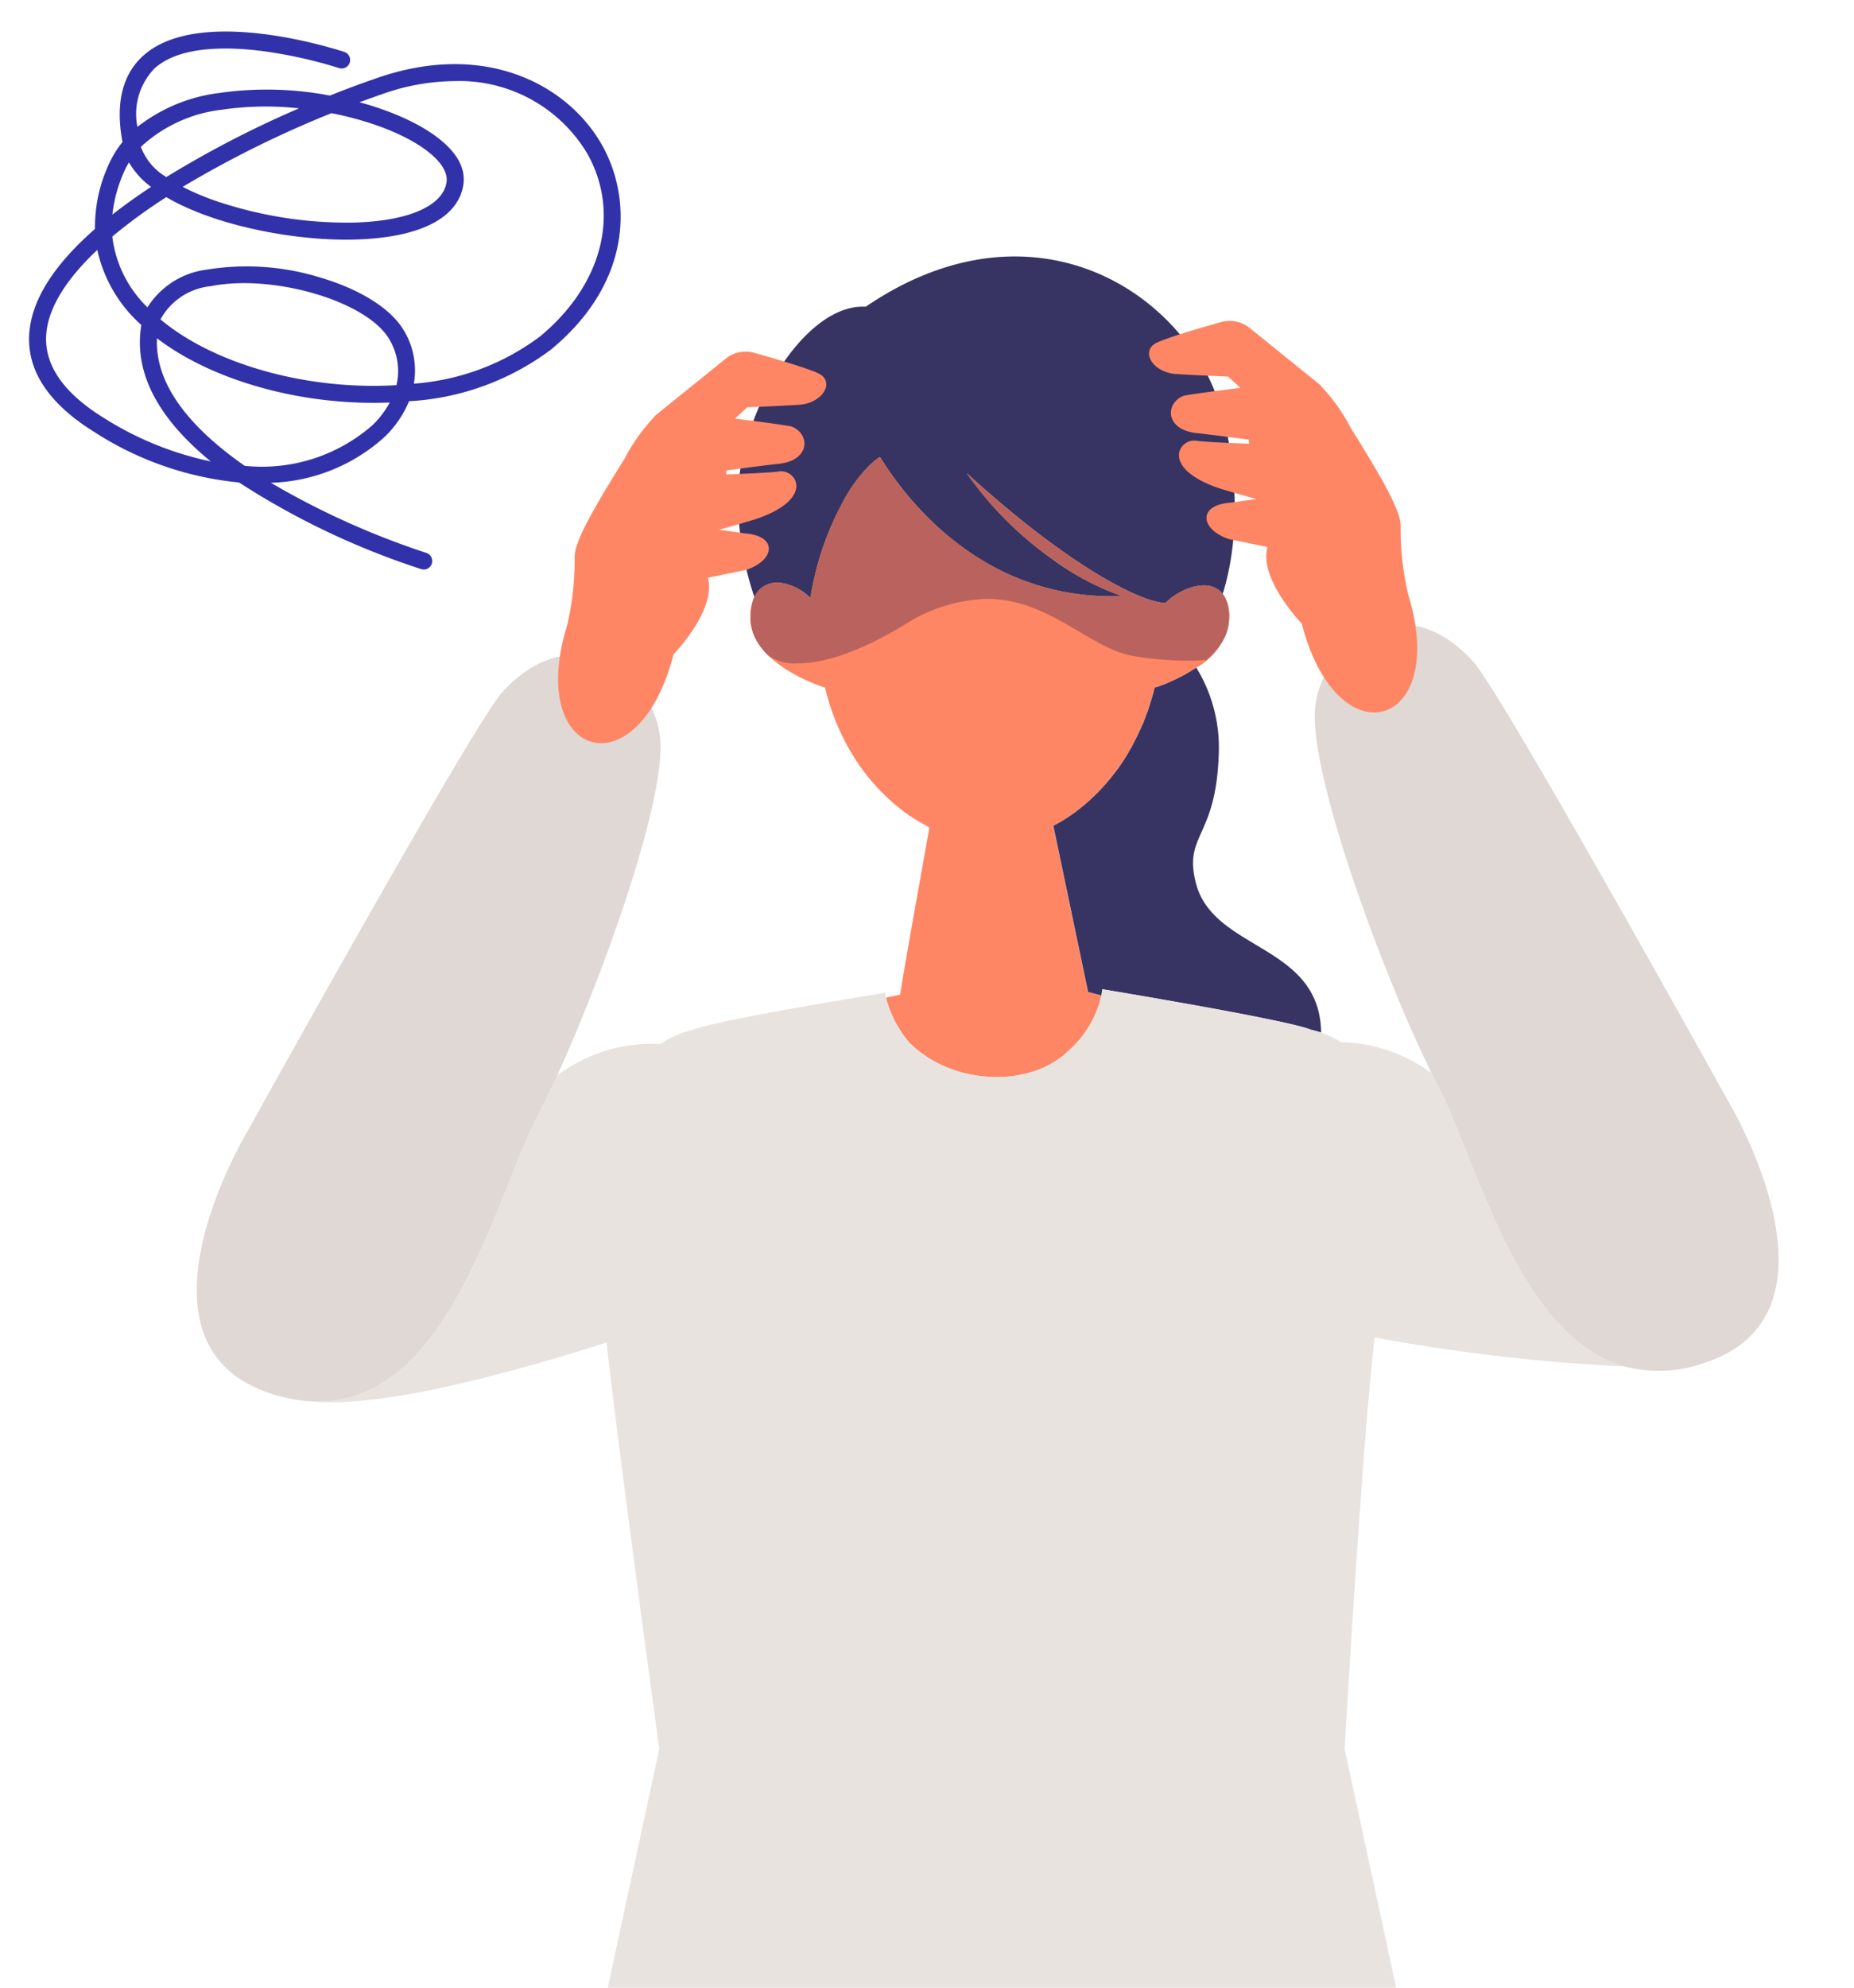
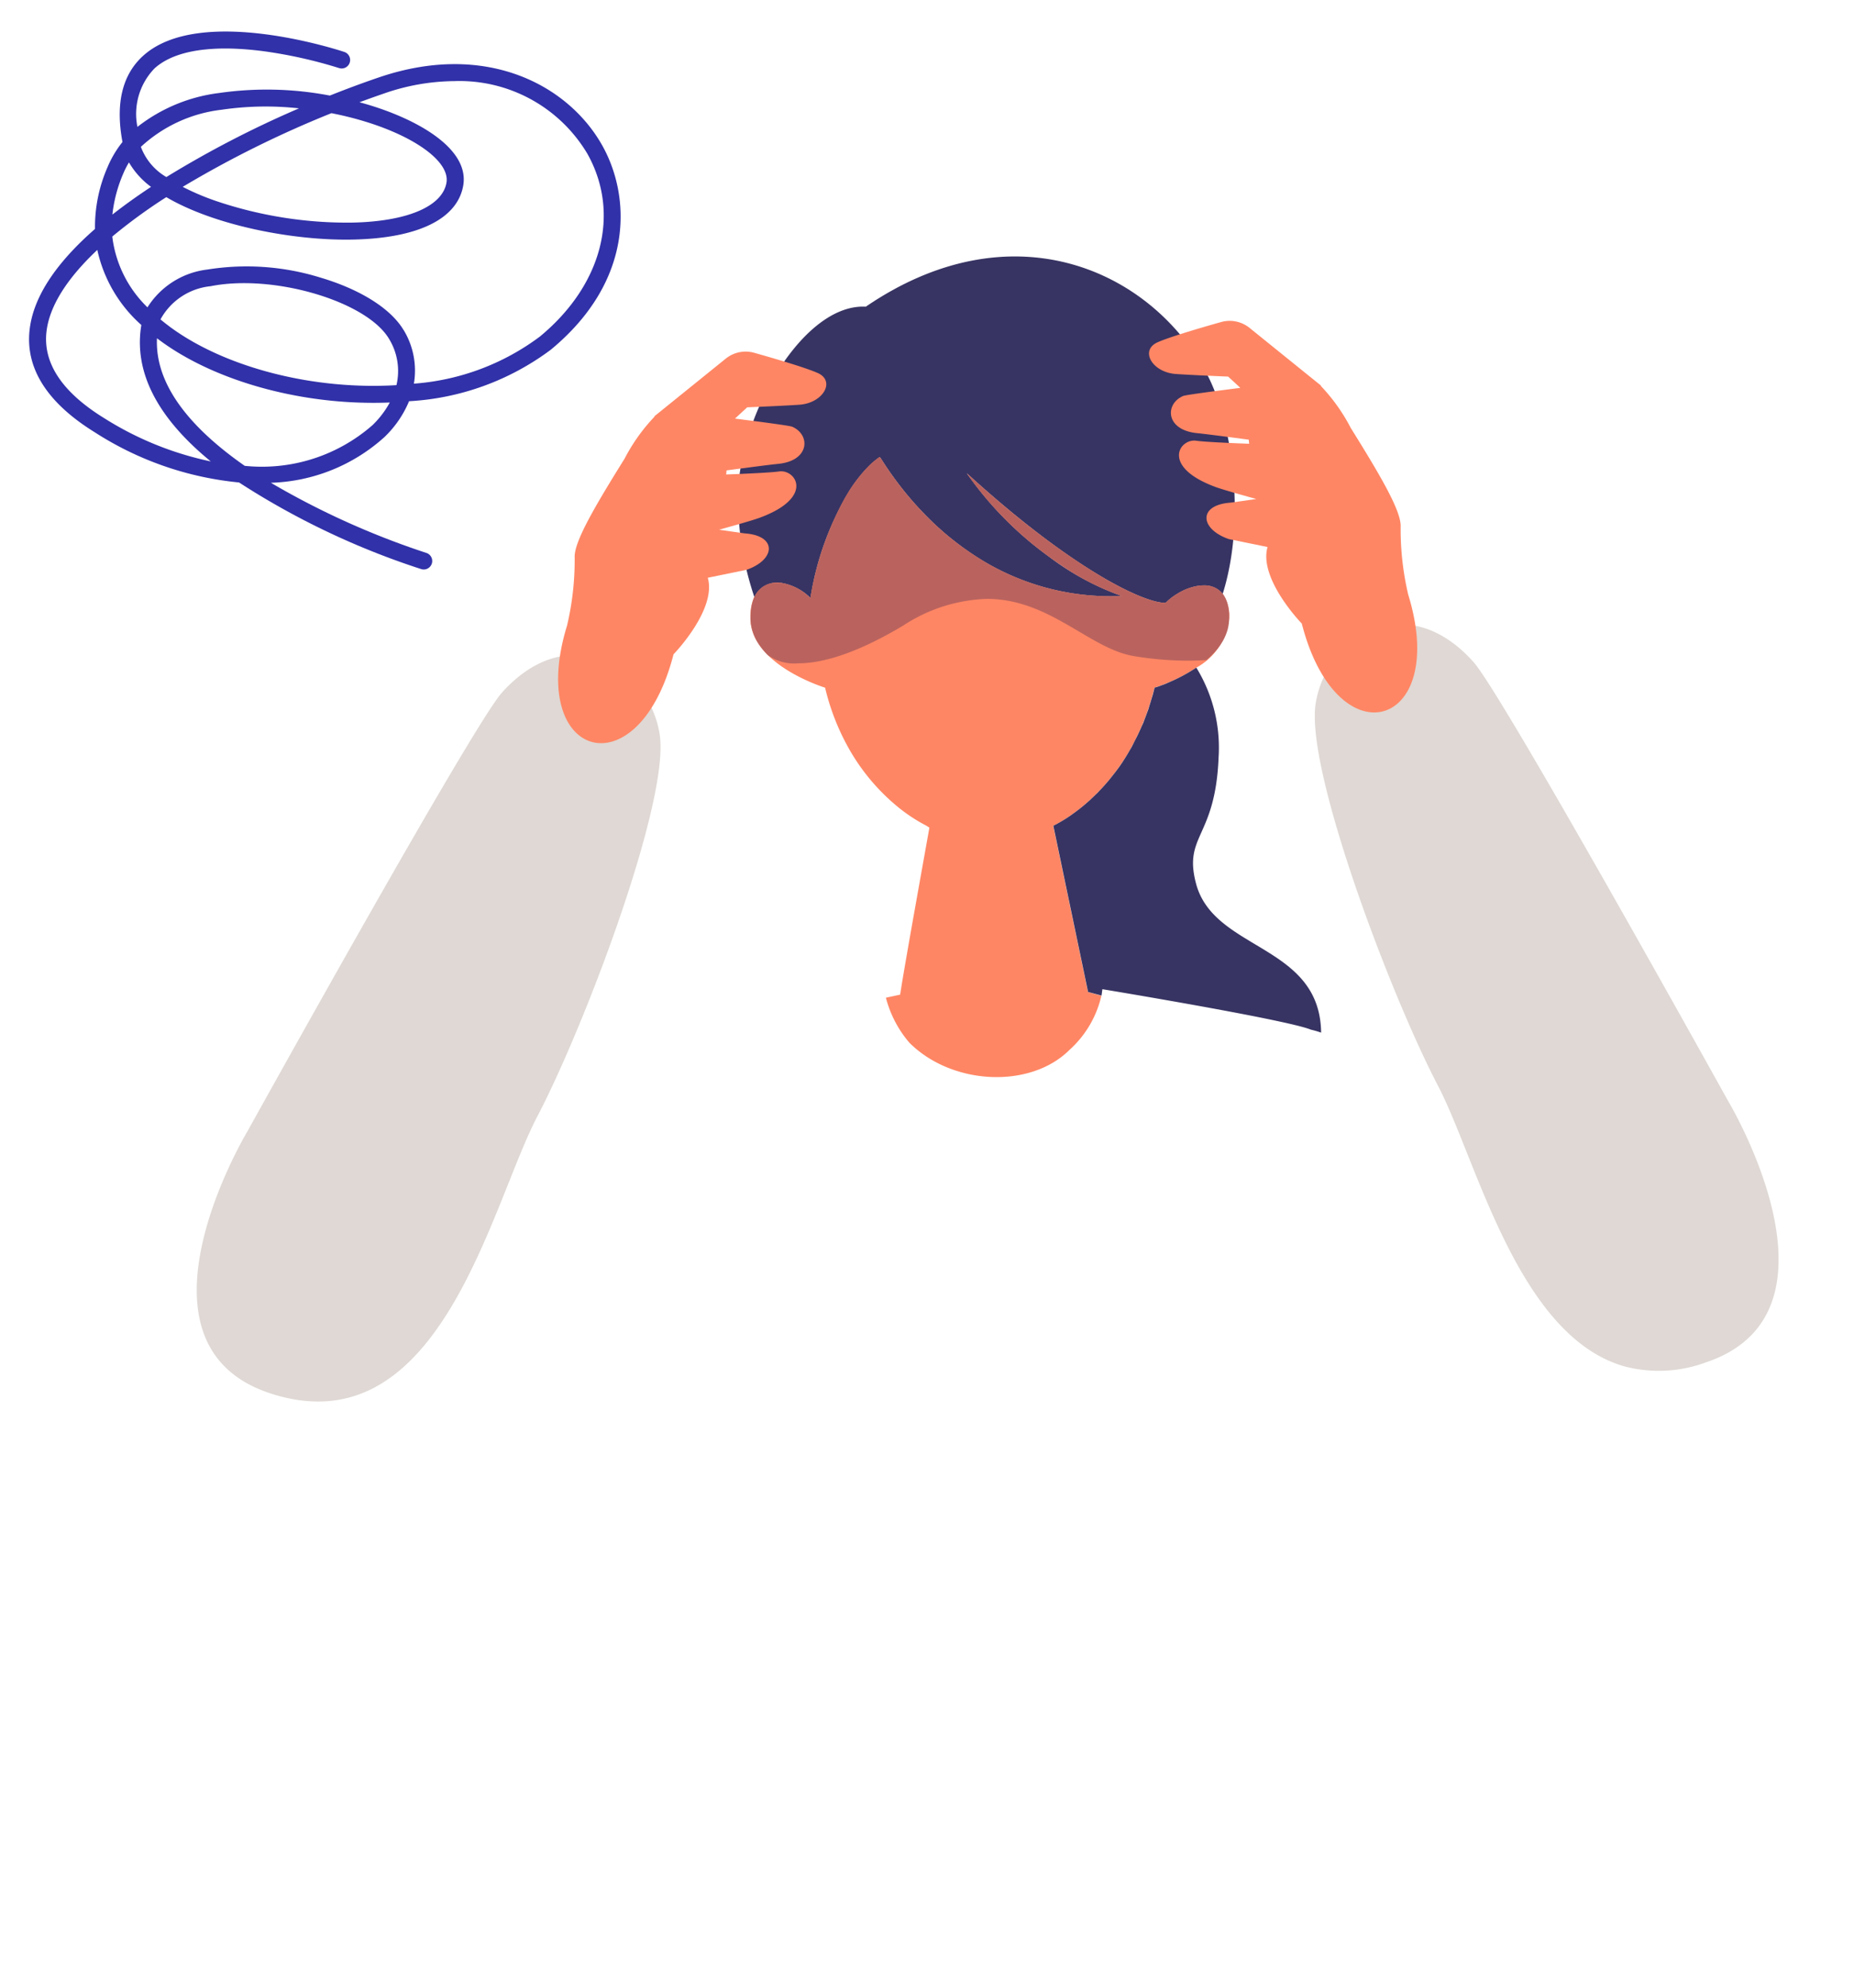
<svg xmlns="http://www.w3.org/2000/svg" viewBox="0 0 126 135">
  <g>
    <g>
      <g>
        <path d="M72.691,71.3a7.081,7.081,0,0,0,2.16-3.668h0l-.913-.253-2.36-11.287c.114-.058.234-.123.356-.192l.1-.055c.112-.065.226-.133.343-.207l.047-.029q.2-.126.4-.27c.034-.023.069-.048.1-.073q.174-.125.353-.262l.081-.062c.141-.111.284-.228.427-.351l.1-.088c.1-.087.2-.18.3-.273.082-.077.164-.155.247-.236s.176-.175.265-.266c.063-.065.126-.131.189-.2.095-.1.189-.208.283-.316.061-.069.121-.137.181-.209.1-.121.2-.249.3-.378.05-.064.1-.125.151-.191a14.13,14.13,0,0,0,.844-1.251c.039-.064.077-.131.115-.2.084-.144.166-.293.247-.444.069-.13.138-.262.2-.4s.132-.27.2-.409.128-.281.189-.425.121-.29.179-.438.115-.3.17-.455.107-.309.158-.468.1-.319.148-.483c.071-.247.143-.495.2-.754l.018-.006.01,0,.032-.01.019-.007.06-.02.008,0,.031-.011c.1-.034.234-.081.4-.146l.007,0c.09-.035.189-.075.293-.119l.013-.005A11.488,11.488,0,0,0,81.3,45.348a4.313,4.313,0,0,0,2.235-3.339,2.629,2.629,0,0,0-.444-1.677,1.582,1.582,0,0,0-1.331-.576c-.013,0-.026,0-.038,0a2.757,2.757,0,0,0-.407.046c-.078.015-.157.033-.236.054a3.9,3.9,0,0,0-.671.246l-.018.009c-.118.057-.232.12-.344.187a4.212,4.212,0,0,0-.827.636c-1.289.069-6.059-2-13.518-8.8a23.835,23.835,0,0,0,5.579,5.66c.285.21.579.413.875.611a17.323,17.323,0,0,0,4.076,2.065h0a16.838,16.838,0,0,1-10.1-2.809,19.708,19.708,0,0,1-2.779-2.221c-.316-.3-.611-.6-.884-.9-.41-.441-.772-.866-1.087-1.26-1.05-1.311-1.576-2.268-1.607-2.247l-.044.028a5.128,5.128,0,0,0-.781.674c-.1.1-.2.211-.309.335a10.646,10.646,0,0,0-.893,1.191c-.118.183-.239.379-.36.59a21.2,21.2,0,0,0-2.32,6.754,3.655,3.655,0,0,0-1.734-.975l-.1-.02a1.7,1.7,0,0,0-1.832.669,1.957,1.957,0,0,0-.146.265,3.412,3.412,0,0,0-.257,1.455c.03,3.172,5.076,4.707,5.076,4.708a15.871,15.871,0,0,0,1.486,3.9,14.04,14.04,0,0,0,3.446,4.187,11.077,11.077,0,0,0,1.953,1.287,2.032,2.032,0,0,0,.212.13l-.009,0c-.1.6-1.708,9.446-1.986,11.343l-.969.209h0A7.653,7.653,0,0,0,61.8,70.817C64.706,73.721,70.03,73.963,72.691,71.3Z" style="fill: #ff8664" />
        <path d="M79.342,46.389c-.1.044-.2.084-.293.119l-.007,0-.234.088-.132.046-.066.023h0l-.006,0-.06.02-.012,0h0l-.006,0-.032.01-.009,0h0l-.018.006q-.061.257-.13.506c-.023.085-.051.164-.075.248q-.072.246-.148.483c-.025.078-.046.16-.072.237s-.058.153-.086.231q-.082.231-.17.455c-.029.073-.054.15-.083.221s-.064.143-.1.217q-.091.216-.189.425t-.2.409c-.067.134-.136.266-.2.4-.034.063-.066.131-.1.193-.048.086-.1.167-.147.251-.038.065-.076.132-.115.2-.131.218-.265.431-.4.635s-.292.418-.442.616c-.05.066-.1.127-.151.191-.1.129-.2.257-.3.378-.06.072-.12.14-.181.209-.094.108-.188.214-.283.316-.063.068-.126.134-.189.2-.046.048-.092.1-.138.145s-.085.08-.127.121c-.083.081-.165.159-.247.236-.04.037-.08.078-.119.114-.061.055-.121.106-.181.159l-.1.088c-.143.123-.286.24-.427.351l-.081.062q-.178.138-.353.262c-.034.025-.069.05-.1.073q-.2.144-.4.27l-.047.029c-.117.074-.231.142-.343.207l-.1.055c-.122.069-.242.134-.356.192l2.36,11.287.914.244.058-.432s12.543,2.069,14.176,2.75a5.749,5.749,0,0,1,.69.2C89.705,64.1,82.489,64.607,81.281,60c-.864-3.294,1.316-3.071,1.536-8.556a10.394,10.394,0,0,0-1.513-6.1,11.488,11.488,0,0,1-1.949,1.036Z" style="fill: #373463" />
        <path d="M53.245,39.62l.1.02a3.655,3.655,0,0,1,1.734.975,20.144,20.144,0,0,1,2.681-7.344,10.529,10.529,0,0,1,.892-1.191c.108-.124.212-.235.309-.335a5.128,5.128,0,0,1,.781-.674l.044-.028c.031-.021.557.936,1.607,2.247.314.394.677.819,1.087,1.26.273.293.568.594.884.9a19.766,19.766,0,0,0,2.779,2.221,16.834,16.834,0,0,0,10.1,2.809A18.383,18.383,0,0,1,71.284,37.8a23.835,23.835,0,0,1-5.579-5.66c7.459,6.8,12.229,8.866,13.518,8.8a4.212,4.212,0,0,1,.827-.636c.112-.067.226-.13.344-.187l.018-.009a3.9,3.9,0,0,1,.671-.246c.079-.021.158-.039.236-.053a2.633,2.633,0,0,1,.407-.047c.012,0,.025,0,.038,0a1.582,1.582,0,0,1,1.331.576c1.65-5.221.6-12.174-1.287-15.314-3.949-6.91-13.25-10.82-22.966-4.195-4.2-.221-8.4,7.069-8.672,12.38a20.951,20.951,0,0,0,1.1,7.351,1.957,1.957,0,0,1,.146-.265A1.7,1.7,0,0,1,53.245,39.62Z" style="fill: #373463" />
        <path d="M83.536,41.835c0-.043,0-.086,0-.128s-.008-.092-.012-.137-.006-.079-.01-.116-.013-.086-.02-.129-.011-.072-.017-.106-.019-.079-.028-.118-.015-.065-.023-.1-.024-.075-.036-.111-.018-.058-.028-.084-.03-.072-.046-.107-.02-.048-.031-.07c-.018-.038-.039-.073-.06-.109-.009-.016-.018-.034-.028-.05-.031-.05-.064-.1-.1-.142a1.779,1.779,0,0,0-.128-.143c-.015-.015-.032-.027-.048-.041a1.157,1.157,0,0,0-.093-.08c-.02-.015-.041-.028-.062-.041a.992.992,0,0,0-.09-.059c-.023-.013-.047-.024-.071-.036s-.06-.031-.091-.044-.053-.019-.079-.028-.061-.023-.092-.032-.056-.014-.084-.02-.064-.016-.1-.021a.828.828,0,0,0-.087-.012c-.033,0-.066-.01-.1-.012l-.09,0c-.041,0-.08,0-.121,0l-.038,0a2.633,2.633,0,0,0-.407.047c-.078.014-.157.032-.236.053a3.82,3.82,0,0,0-.671.246l-.018.009c-.117.057-.232.12-.344.187a4.249,4.249,0,0,0-.828.636h-.1l-.068,0-.077-.007-.078-.009-.086-.013-.088-.016-.1-.021-.1-.022-.106-.028-.107-.03-.116-.035-.117-.037-.126-.043-.126-.044-.136-.051c-.045-.017-.09-.034-.136-.053l-.144-.058-.146-.061-.154-.066-.155-.069L76.8,40.2l-.165-.077-.172-.085-.174-.086-.181-.093c-.06-.031-.121-.062-.184-.1s-.126-.067-.189-.1l-.193-.1-.2-.113-.2-.113L74.93,39.2l-.208-.123-.218-.132-.218-.133-.23-.144-.223-.141-.241-.156c-.077-.05-.153-.1-.231-.151s-.165-.109-.248-.165l-.242-.163-.255-.175c-.083-.058-.166-.114-.25-.174s-.179-.126-.268-.189l-.255-.181-.28-.2-.26-.189-.286-.215c-.091-.067-.18-.134-.272-.2s-.2-.15-.3-.226-.184-.141-.277-.214-.207-.162-.311-.244-.185-.145-.28-.221l-.32-.258c-.1-.077-.19-.152-.286-.231-.113-.092-.228-.188-.343-.283l-.278-.23c-.122-.1-.246-.208-.37-.313l-.269-.227c-.13-.111-.263-.227-.395-.341l-.26-.225c-.155-.136-.313-.276-.47-.416l-.2-.176q-.339-.3-.686-.619a23.835,23.835,0,0,0,5.579,5.66c.285.21.579.413.875.611a17.3,17.3,0,0,0,4.076,2.065h0q-.361.015-.716.015h-.031c-.091,0-.18,0-.27-.005-.157,0-.314-.005-.468-.012-.1,0-.2-.012-.294-.018-.143-.008-.285-.016-.425-.028-.1-.009-.2-.02-.3-.031-.134-.013-.268-.027-.4-.044-.1-.013-.2-.028-.3-.042-.127-.019-.254-.037-.379-.058l-.3-.055c-.122-.023-.244-.046-.364-.072-.1-.02-.2-.043-.294-.065-.118-.027-.236-.055-.352-.084l-.286-.076c-.115-.031-.229-.063-.341-.1-.094-.027-.186-.055-.278-.084-.112-.035-.223-.072-.333-.109-.09-.03-.179-.061-.268-.093q-.164-.059-.324-.12l-.259-.1c-.106-.042-.211-.087-.316-.131l-.248-.106c-.1-.046-.207-.094-.31-.142-.079-.037-.158-.073-.236-.111-.1-.05-.2-.1-.306-.154-.074-.038-.149-.075-.222-.114-.1-.055-.2-.111-.307-.168l-.2-.111c-.111-.064-.22-.13-.328-.2-.055-.032-.11-.064-.163-.1-.161-.1-.319-.2-.474-.3a19.708,19.708,0,0,1-2.779-2.221c-.316-.3-.611-.6-.884-.9-.41-.441-.773-.866-1.088-1.26l-.189-.24c-.018-.022-.033-.043-.05-.065l-.128-.167-.057-.076c-.037-.049-.074-.1-.108-.145l-.064-.086-.091-.125-.049-.069-.093-.13-.052-.075c-.025-.037-.052-.074-.076-.109l-.055-.08-.064-.094-.042-.063c-.022-.032-.044-.064-.063-.094l-.044-.066-.05-.075-.039-.06-.046-.071-.013-.02-.078-.12-.035-.054-.017-.025-.03-.046-.015-.022-.02-.03-.011-.014-.013-.016-.006-.006-.007,0-.045.028a5.077,5.077,0,0,0-.781.674c-.1.1-.2.211-.309.336a10.418,10.418,0,0,0-.892,1.19c-.119.183-.24.379-.361.59a21.193,21.193,0,0,0-2.32,6.754,3.655,3.655,0,0,0-1.734-.975l-.1-.02c-.083-.015-.166-.026-.248-.033l-.078,0q-.085,0-.168,0c-.027,0-.054,0-.08,0-.055,0-.108.009-.162.017l-.074.011c-.065.013-.128.029-.191.048l-.031.009a1.469,1.469,0,0,0-.209.088c-.019.009-.037.021-.056.032a1.376,1.376,0,0,0-.14.089.747.747,0,0,0-.063.048,1.441,1.441,0,0,0-.124.112l-.053.053a1.741,1.741,0,0,0-.155.2,1.957,1.957,0,0,0-.146.265,2.352,2.352,0,0,0-.109.291c-.011.034-.018.074-.028.11-.019.072-.039.144-.054.223-.008.047-.013.1-.02.15-.011.075-.023.148-.029.228-.005.057-.005.12-.008.18,0,.09-.01.177-.009.273a2.789,2.789,0,0,0,.024.332c0,.034.01.068.016.1.012.075.025.148.043.221.008.037.018.074.028.111.02.07.042.14.067.209.011.032.022.065.034.1.035.088.074.175.116.26l.013.03c.048.094.1.187.157.278l.054.082c.042.063.084.125.129.186l.069.091c.045.058.091.115.139.171l.071.082c.06.067.122.133.186.2l.032.034h0a3.084,3.084,0,0,0,2.068.556c1.439,0,3.725-.522,7.151-2.577a10.953,10.953,0,0,1,5.664-1.8c4.283,0,6.966,3.382,9.994,3.886a22.311,22.311,0,0,0,3.66.31c.466,0,.891-.016,1.268-.041l.035-.029c.086-.074.17-.15.252-.229l.035-.033c.088-.085.171-.173.252-.263l.055-.062c.081-.093.159-.188.231-.286l.014-.019c.068-.093.131-.19.191-.288l.04-.066a3.494,3.494,0,0,0,.163-.316c.009-.019.017-.039.025-.059a3.015,3.015,0,0,0,.113-.3c.006-.018.013-.036.018-.054a2.974,2.974,0,0,0,.08-.351c0-.027.007-.054.011-.081a2.935,2.935,0,0,0,.031-.378C83.54,41.949,83.537,41.892,83.536,41.835Z" style="fill: #ba635e" />
      </g>
      <g>
-         <path d="M93.419,90.838a127.888,127.888,0,0,0,17.048,1.978c-7.319-2.01-10.111-14.069-12.74-19.081-.137-.262-.28-.546-.426-.839a10.735,10.735,0,0,0-6.175-2.117,6.328,6.328,0,0,0-2.04-.837c-1.633-.681-14.176-2.75-14.176-2.75l-.059.441h0a7.081,7.081,0,0,1-2.16,3.668c-2.661,2.662-7.985,2.42-10.888-.484a7.653,7.653,0,0,1-1.584-3.046h0l-.058-.345s-11.416,1.835-13.049,2.516a6.477,6.477,0,0,0-2.232.967,10.76,10.76,0,0,0-7.011,2.13c-.481,1.051-.938,2-1.351,2.783-3,5.715-6.206,20.593-16.1,19.29,4.189.61,11.375-.949,20.8-3.926.906,8,3.589,27.6,3.589,27.6-.277,1.281-3.216,14.88-3.5,16.215H94.883c-.283-1.335-3.223-14.934-3.5-16.215C91.384,118.785,92.573,98.033,93.419,90.838Z" style="fill: #e9e3e0" />
        <g>
          <path d="M36.518,75.822c.413-.788.87-1.732,1.351-2.783,3.239-7.092,7.56-19.2,6.966-23.139-.683-4.525-6.132-7.988-10.73-2.849C32.1,49.288,16.8,76.87,16.8,76.87S8.155,91.23,18.324,94.619a11.36,11.36,0,0,0,1.915.465l.142.023.042,0C30.312,96.415,33.52,81.537,36.518,75.822Z" style="fill: #dfd8d4" />
          <path d="M117.447,74.783S102.142,47.2,100.14,44.963c-4.6-5.139-10.047-1.676-10.73,2.85C88.757,52.144,94.041,66.337,97.3,72.9c.146.293.289.577.426.839,2.629,5.012,5.421,17.071,12.74,19.081a9.216,9.216,0,0,0,5.454-.285C126.09,89.142,117.447,74.783,117.447,74.783Z" style="fill: #dfd8d4" />
        </g>
        <g>
          <path d="M51.211,23.948a2.15,2.15,0,0,0-1.89.412l-4.854,3.917.021.015a12.405,12.405,0,0,0-2.041,2.86c-2.021,3.243-3.442,5.656-3.392,6.713a19.377,19.377,0,0,1-.515,4.613c-2.8,9.083,4.822,11.35,7.234,1.962,0,0,2.947-3.029,2.328-5.2l2.625-.537c1.987-.683,2.116-2.323-.12-2.476l-1.739-.248c1.079-.3,2.207-.617,2.722-.8,3.792-1.379,2.5-3.321,1.361-3.159-.59.084-2.4.162-3.6.206.01-.082.018-.175.024-.277,1.4-.186,2.957-.389,3.517-.444,2.153-.213,2.2-1.981.945-2.523-.159-.069-2.011-.315-3.749-.534l-.138-.018.829-.765s2.453-.1,3.559-.177c1.614-.119,2.474-1.62,1.215-2.163C54.686,24.946,52.5,24.31,51.211,23.948Z" style="fill: #ff8664" />
          <path d="M83.034,21.86a2.154,2.154,0,0,1,1.89.412l4.854,3.918-.021.014a12.427,12.427,0,0,1,2.041,2.86c2.021,3.243,3.442,5.656,3.392,6.713a19.389,19.389,0,0,0,.515,4.614c2.8,9.082-4.823,11.349-7.234,1.961,0,0-2.947-3.029-2.328-5.2l-2.625-.537c-1.987-.683-2.116-2.323.12-2.476l1.739-.247c-1.079-.3-2.207-.617-2.723-.8-3.792-1.379-2.5-3.32-1.36-3.158.59.084,2.4.161,3.6.206-.01-.082-.019-.176-.024-.277-1.4-.187-2.957-.389-3.517-.445-2.153-.212-2.2-1.981-.945-2.523.159-.069,2.01-.314,3.749-.534l.138-.018-.829-.765s-2.453-.1-3.559-.177c-1.615-.118-2.475-1.62-1.216-2.162C79.559,22.858,81.745,22.222,83.034,21.86Z" style="fill: #ff8664" />
        </g>
      </g>
    </g>
    <path d="M6.453,29.368a21.984,21.984,0,0,0,9.791,3.4,52.606,52.606,0,0,0,12.372,5.881.551.551,0,0,0,.182.03.577.577,0,0,0,.183-1.124,54.472,54.472,0,0,1-10.572-4.765,12.053,12.053,0,0,0,7.713-3.1A7.185,7.185,0,0,0,27.8,27.25a17.712,17.712,0,0,0,9.636-3.5c5.68-4.691,5.437-10.4,3.5-13.859-2.294-4.1-7.886-7.127-15.207-4.627-1.092.372-2.2.784-3.312,1.227a22.788,22.788,0,0,0-7.537-.173,11.239,11.239,0,0,0-5.54,2.3A4.444,4.444,0,0,1,10.5,4.648c1.714-1.554,5-1.491,7.454-1.164a31.464,31.464,0,0,1,5.085,1.138A.576.576,0,1,0,23.4,3.528c-.4-.133-9.837-3.217-13.677.266-1.416,1.283-1.887,3.25-1.4,5.851A7.115,7.115,0,0,0,7.31,11.35a10.129,10.129,0,0,0-.854,4.2c-2.707,2.367-4.2,4.662-4.444,6.853C1.717,25.023,3.211,27.366,6.453,29.368Zm3.812-16.676q-1.437.948-2.627,1.882A9.594,9.594,0,0,1,8.373,11.8a5.972,5.972,0,0,1,.391-.77A5.51,5.51,0,0,0,10.265,12.692ZM20.321,7.359a70.2,70.2,0,0,0-9.015,4.666A3.982,3.982,0,0,1,9.574,9.974a9.73,9.73,0,0,1,5.487-2.521A20.647,20.647,0,0,1,20.321,7.359Zm2.2.327c.749.146,1.487.327,2.2.542,3.571,1.074,5.881,2.8,5.618,4.2-.3,1.616-2.713,2.622-6.444,2.692a27.894,27.894,0,0,1-9.268-1.487,17.045,17.045,0,0,1-2.21-.942A71.9,71.9,0,0,1,22.526,7.686Zm4.915,14.745c-.866-1.465-2.935-2.771-5.677-3.583a16.922,16.922,0,0,0-7.676-.54,5.588,5.588,0,0,0-4.061,2.566,8.009,8.009,0,0,1-2.391-4.808,36.267,36.267,0,0,1,3.671-2.676c3.27,1.922,8.607,2.957,12.616,2.883,4.449-.083,7.132-1.373,7.557-3.632.471-2.5-3.008-4.491-6.42-5.518-.206-.062-.415-.121-.624-.178q.837-.31,1.665-.594a14.825,14.825,0,0,1,4.789-.842,10.116,10.116,0,0,1,9.038,4.941c2.263,4.048,1,8.918-3.23,12.407a16.272,16.272,0,0,1-8.564,3.2A5.314,5.314,0,0,0,27.441,22.431Zm-.5,3.728c-.857.052-1.737.061-2.635.026-4.885-.191-9.663-1.69-12.783-4.009-.2-.152-.409-.313-.611-.482a4.375,4.375,0,0,1,3.4-2.254c4.272-.853,10.622,1.02,12.134,3.578A4.169,4.169,0,0,1,26.943,26.159ZM10.668,22.974l.169.127c3.3,2.453,8.318,4.037,13.426,4.237.754.029,1.5.029,2.228,0a6.438,6.438,0,0,1-1.176,1.538,11.408,11.408,0,0,1-8.684,2.763l-.235-.166C12.461,28.667,10.537,25.81,10.668,22.974Zm-7.51-.439c.194-1.719,1.37-3.6,3.455-5.561a9.534,9.534,0,0,0,2.994,5.1c-.011.06-.021.122-.03.183-.436,3.1,1.16,6.149,4.747,9.082A21.982,21.982,0,0,1,7.06,28.387C4.23,26.639,2.918,24.67,3.158,22.535Z" style="fill: #3131a9" />
  </g>
</svg>